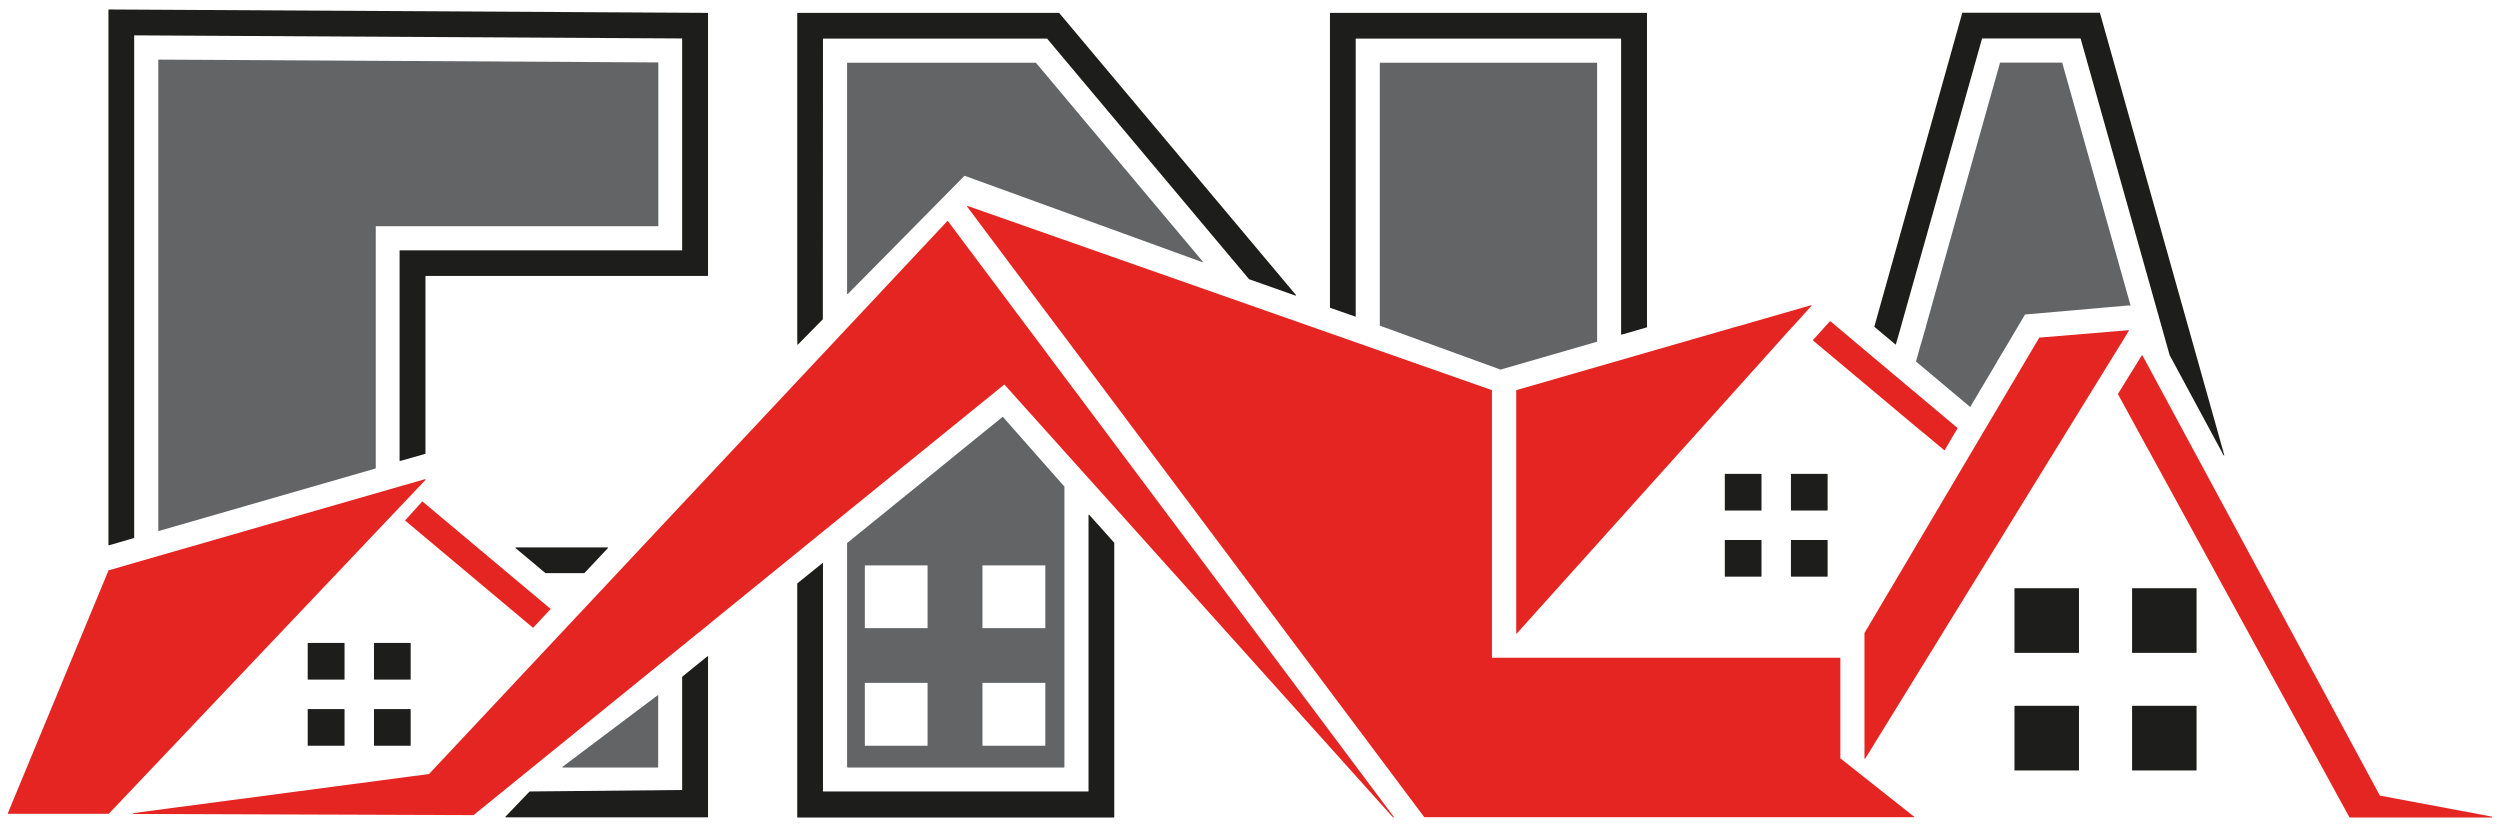
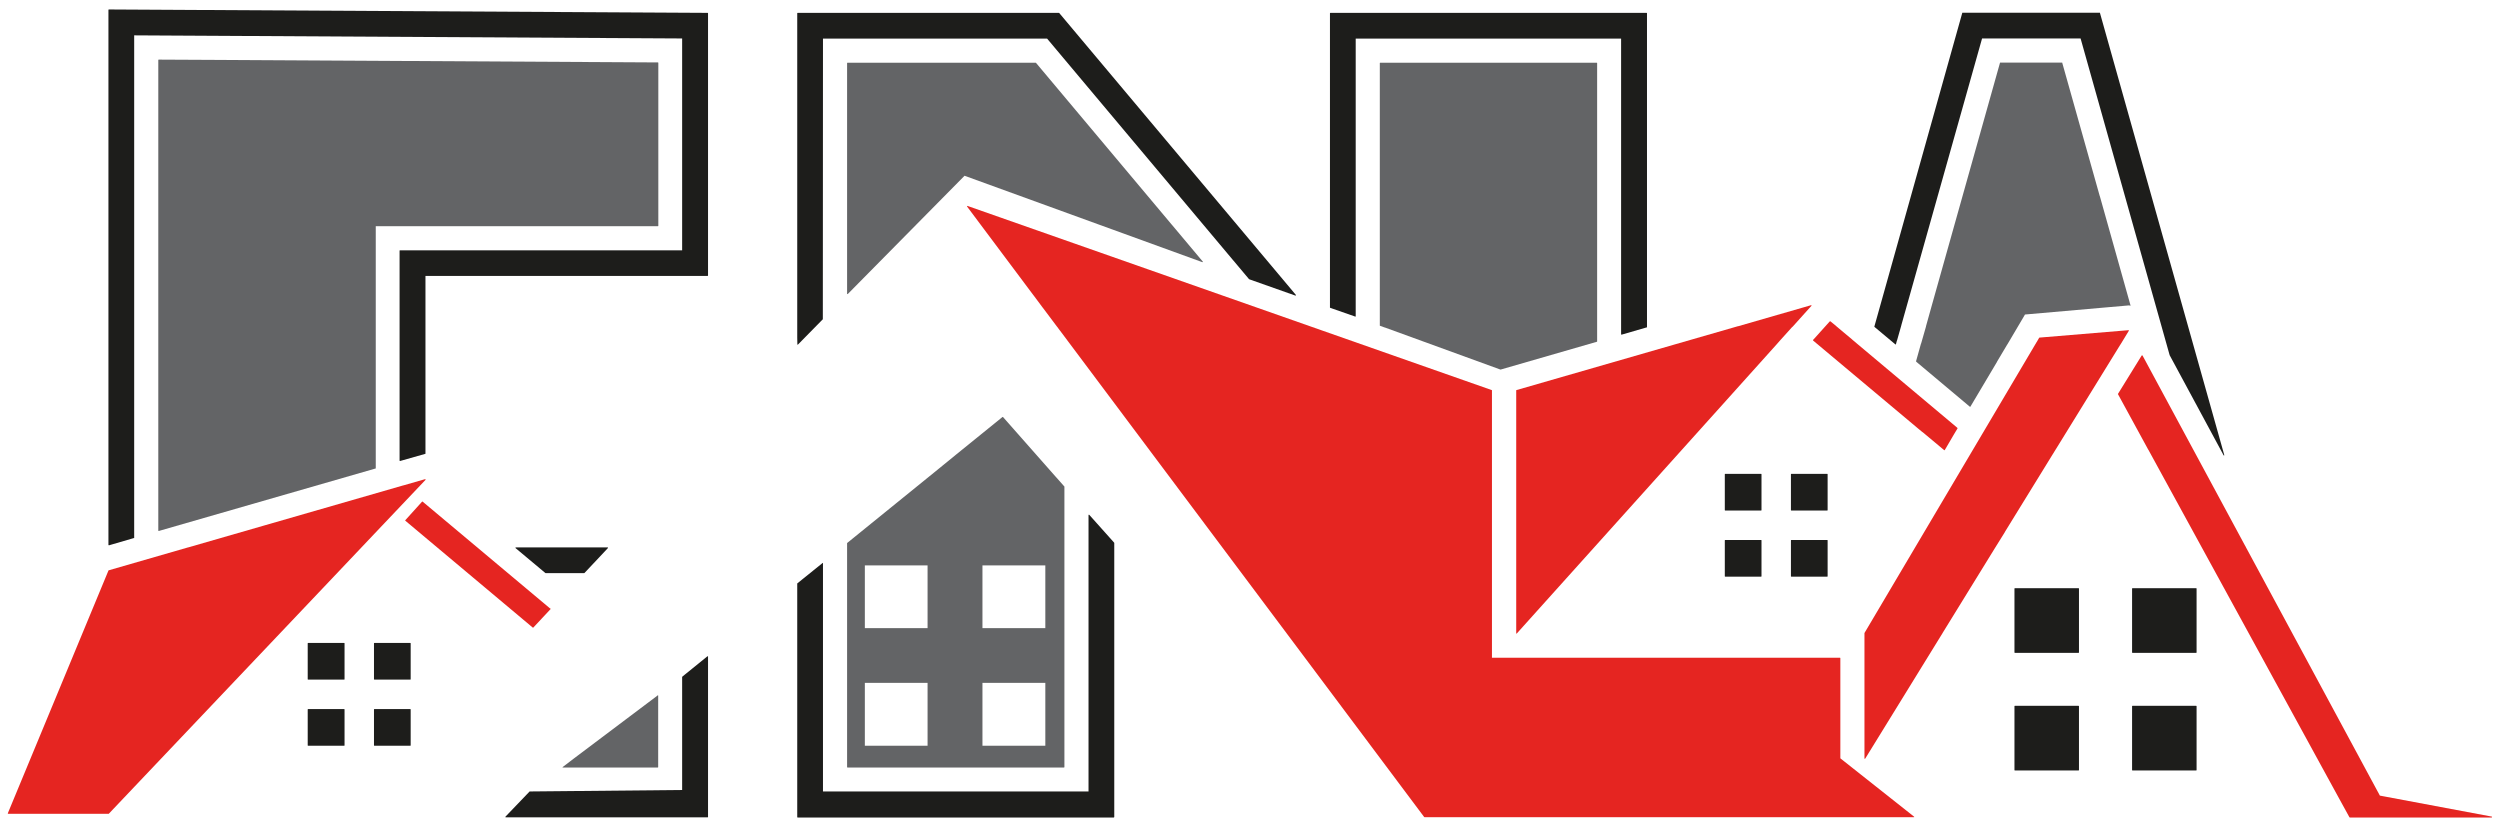
<svg xmlns="http://www.w3.org/2000/svg" version="1.1" id="Livello_1" x="0px" y="0px" viewBox="0 0 1689.9 558.9" style="enable-background:new 0 0 1689.9 558.9;" xml:space="preserve">
  <style type="text/css">
	.st0{fill:#E52521;}
	.st1{fill:#1D1D1B;}
	.st2{fill:#636466;}
</style>
  <g>
    <g>
-       <path class="st0" d="M942.1,552.2c0,0,0-0.1,0-0.1l-136.2-182l-82.9-110.8c0,0,0-0.1-0.1-0.1L713,246c0,0-0.1-0.1-0.1-0.1    l-10-13.5c0,0-0.1-0.1-0.1-0.1l-7.2-9.6l-1.4-1.9c0,0,0,0-0.1-0.1l-53.4-71.3c0,0,0,0,0,0c0,0,0,0,0,0c0,0-0.1,0-0.1,0    c0,0,0,0-0.1,0c0,0,0,0,0,0c-0.1,0-0.2,0-0.2,0.1l-77.8,83l-1.5,1.6c0,0-0.1,0-0.1,0.1L290,523.2L90.3,549.6    c-0.2,0-0.3,0.2-0.3,0.3c0,0.2,0.1,0.3,0.3,0.3L320,551c0,0,0,0,0,0c0.1,0,0.1,0,0.2-0.1L471,428.6l6.4-5.1l1-0.8    c0,0,0.1-0.1,0.1-0.1c0,0,0,0,0-0.1l63.9-51.9c0,0,0.1,0,0.1-0.1l136.4-110.6l57.2,63.7c0,0,0.1,0,0.1,0.1l205.4,228.8    c0.1,0.1,0.1,0.1,0.2,0.1c0.1,0,0.1,0,0.2-0.1c0,0,0,0,0,0c0,0,0,0,0,0c0,0,0-0.1,0-0.1c0,0,0-0.1,0.1-0.1    C942.1,552.3,942.1,552.2,942.1,552.2z M919.9,523.5L919.9,523.5l-3.5,0l0,0H919.9z" />
      <path class="st0" d="M1225.5,230C1225.5,230,1225.6,230,1225.5,230c0.1,0.1,0.1,0.2,0.1,0.2c0,0,0,0,0,0c0,0,0,0,0,0l71,59.5    l2.9,2.4c0,0,0.1,0,0.1,0l14.6,12.2c0,0,0,0,0,0c0,0,0,0,0,0c0,0,0.1,0,0.2,0c0.1,0,0.2,0,0.2-0.1c0,0,0,0,0,0c0,0,0,0,0,0    l6.2-10.6l2.4-4c0,0,0-0.1,0-0.1c0,0,0-0.1,0-0.1c0,0,0-0.1-0.1-0.1c0,0,0-0.1,0-0.1l-67.7-56.8l-3.2-2.7l-0.1-0.1    c0,0-0.1,0-0.1-0.1l-10.4-8.7l-0.2-0.2c0,0-0.1,0-0.1-0.1l-4-3.3c0,0,0,0,0,0c0,0,0,0,0,0l0,0c0,0-0.1,0-0.1,0c0,0-0.1,0-0.1,0    c0,0-0.1,0-0.1,0c0,0-0.1,0-0.1,0l-10.8,12c0,0-0.1,0-0.1,0.1l-0.4,0.4c0,0,0,0,0,0c0,0,0,0,0,0c0,0,0,0.1,0,0.1    C1225.5,229.9,1225.5,229.9,1225.5,230z" />
      <path class="st0" d="M1025,263.7C1025,263.7,1025,263.8,1025,263.7c-0.1,0.1-0.1,0.1-0.1,0.2c0,0,0,0,0,0.1V428c0,0,0,0,0,0    c0,0,0,0.1,0,0.1c0,0,0,0.1,0,0.1c0,0,0,0,0,0c0.1,0.1,0.1,0.1,0.2,0.1c0.1,0,0.2,0,0.2-0.1c0,0,0,0,0,0l132.2-147.1    c0,0,0.1,0,0.1-0.1l43.3-48.2l3-3.4c0,0,0.1,0,0.1-0.1l7.3-8.1c0,0,0.1,0,0.1-0.1l0.2-0.2c0,0,0,0,0.1,0l11.6-12.9l1.2-1.3    c0,0,0,0,0,0c0,0,0-0.1,0-0.1c0,0,0-0.1,0-0.1c0,0,0,0,0,0c0,0,0,0-0.1-0.1c0,0,0,0,0-0.1c0,0,0,0,0,0c0,0-0.1,0-0.1,0    c0,0-0.1,0-0.1,0c0,0,0,0,0,0l-49.2,14.2c0,0-0.1,0-0.1,0l-0.1,0c0,0,0,0,0,0L1025,263.7C1025.1,263.7,1025.1,263.7,1025,263.7z" />
      <path class="st0" d="M1684.4,552l-75.7-14.2l-90.4-167.6l-0.6-1.2c0,0,0-0.1-0.1-0.1l-69.3-128.5c-0.1-0.1-0.1-0.2-0.3-0.2    c-0.1,0-0.2,0.1-0.3,0.1l-16,25.9c-0.1,0.1-0.1,0.2,0,0.3l20.4,37.4c0,0,0,0.1,0.1,0.1l128.1,234.2l7.8,14.2    c0.1,0.1,0.2,0.2,0.3,0.2h95.8c0.2,0,0.3-0.1,0.3-0.3C1684.6,552.1,1684.5,552,1684.4,552z" />
      <path class="st0" d="M1293.9,552.2c0,0,0-0.1,0-0.1c0,0,0-0.1-0.1-0.1c0,0,0,0,0,0l-49.8-39.4v-67.7c0-0.2-0.1-0.3-0.3-0.3h-235.2    V264c0,0,0,0,0-0.1c0,0,0-0.1,0-0.1c0,0,0-0.1-0.1-0.1c0,0,0,0,0,0L654,139.2c0,0,0,0,0,0c0,0-0.1,0-0.1,0c0,0-0.1,0-0.1,0    c0,0,0,0,0,0c0,0,0,0.1,0,0.1c0,0,0,0-0.1,0.1c0,0,0,0,0,0c0,0,0,0.1,0,0.1c0,0,0,0.1,0,0.1c0,0,0,0,0,0l44.9,60    c0,0,0,0.1,0.1,0.1l6.1,8.2c0,0,0,0.1,0.1,0.1l9.6,12.8c0,0,0,0,0,0c0,0,0.1,0.1,0.1,0.1l1.7,2.3c0,0,0,0.1,0.1,0.1l246.3,329    c0,0,0,0,0,0c0,0,0,0,0.1,0c0,0,0.1,0.1,0.2,0.1h330.7c0.1,0,0.2,0,0.2-0.1c0,0,0,0,0,0c0,0,0-0.1,0-0.1    C1293.9,552.3,1293.9,552.3,1293.9,552.2C1293.9,552.3,1293.9,552.3,1293.9,552.2z" />
      <path class="st0" d="M1392.3,299.4C1392.4,299.3,1392.4,299.3,1392.3,299.4l41-66.5c0,0,0.1-0.1,0.1-0.1l5.6-9.2    c0.1-0.1,0.1-0.2,0-0.3s-0.2-0.1-0.3-0.1l-60.1,5c-0.1,0-0.2,0.1-0.2,0.1l-1.6,2.8c0,0-0.1,0.1-0.1,0.1l-116.4,196.7    c0,0,0,0.1,0,0.1c0,0,0,0,0,0v0.1c0,0,0,0,0,0v84.6c0,0,0,0,0,0c0,0.1,0,0.1,0.1,0.1c0,0,0,0,0,0.1c0,0,0,0,0,0c0,0,0.1,0,0.2,0    c0,0,0,0,0,0c0,0,0,0,0,0c0.1,0,0.2-0.1,0.2-0.1c0,0,0,0,0,0l52.2-84.7l0.1-0.1c0,0,0,0,0-0.1c0,0,0,0,0,0l35.5-57.6l6.6-10.6    c0,0,0,0,0-0.1l31.9-51.8L1392.3,299.4z" />
      <path class="st0" d="M360.3,424.3c0.1,0,0.2,0,0.2-0.1l11.6-12.4c0.1-0.1,0.1-0.2,0.1-0.2c0-0.1-0.1-0.2-0.1-0.2l-0.5-0.3    l-85.9-72c-0.1-0.1-0.3-0.1-0.4,0L274,351.6c-0.1,0.1-0.1,0.1-0.1,0.2s0,0.2,0.1,0.2l86.1,72.2    C360.2,424.3,360.3,424.3,360.3,424.3z" />
      <path class="st0" d="M229.2,386l29-30.6c0,0,0.1,0,0.1-0.1l29.3-30.9c0.1-0.1,0.1-0.2,0-0.4c-0.1-0.1-0.2-0.2-0.3-0.1l-14.6,4.2    c0,0-0.1,0-0.1,0L127.3,370c0,0,0,0-0.1,0l-53.7,15.5c-0.1,0-0.2,0.1-0.2,0.2L5.3,549.7c0,0.1,0,0.2,0,0.3    c0.1,0.1,0.1,0.1,0.2,0.1h67.9c0.1,0,0.2,0,0.2-0.1L229.2,386C229.2,386,229.2,386,229.2,386z" />
    </g>
    <g>
      <path class="st1" d="M395.1,387.3l15.8-16.8c0.1-0.1,0.1-0.2,0.1-0.3c0-0.1-0.2-0.2-0.3-0.2h-62c-0.1,0-0.2,0.1-0.3,0.2    c0,0.1,0,0.2,0.1,0.3l20.1,16.8c0.1,0,0.1,0.1,0.2,0.1h26.1C394.9,387.4,395,387.4,395.1,387.3z" />
      <path class="st1" d="M753.2,552.2V367c0,0,0,0,0,0v0c0,0,0,0,0,0c0-0.1,0-0.1-0.1-0.2L736.3,348c-0.1-0.1-0.1-0.1-0.2-0.1    c0,0,0,0,0,0c0,0,0,0,0,0c-0.1,0-0.1,0-0.2,0.1c0,0,0,0,0,0c0,0,0,0.1-0.1,0.1c0,0,0,0.1,0,0.1c0,0,0,0,0,0V535H556.3V380.9    c0,0,0,0,0-0.1v0c0,0,0,0,0,0c0-0.1,0-0.1,0-0.2c0,0,0,0,0,0c0,0-0.1-0.1-0.1-0.1c0,0,0,0,0,0c0,0,0,0,0,0c-0.1,0-0.2,0-0.2,0.1    L539,394.3c0,0,0,0,0,0c-0.1,0.1-0.1,0.1-0.1,0.2v157.8c0,0.2,0.1,0.3,0.3,0.3h213.7C753,552.6,753.2,552.4,753.2,552.2    L753.2,552.2C753.2,552.3,753.2,552.3,753.2,552.2C753.2,552.2,753.2,552.2,753.2,552.2z" />
      <path class="st1" d="M539,232.9c0.1,0.1,0.1,0.1,0.2,0.1c0.1,0,0.2,0,0.2-0.1l11.2-11.4c0,0,0.1,0,0.1-0.1l5.5-5.6l0.1-189.7    h151.5l125.9,150c0,0,0,0,0.1,0.1l10.5,12.5c0,0,0,0,0.1,0c0,0,0,0.1,0.1,0.1l31.1,11c0,0,0.1,0,0.1,0c0,0,0,0,0,0c0,0,0,0,0,0    c0,0,0,0,0,0c0,0,0,0,0,0c0.1,0,0.1,0,0.2-0.1c0,0,0-0.1,0.1-0.1c0,0,0,0,0,0c0,0,0,0,0,0c0,0,0-0.1,0-0.1c0-0.1,0-0.1,0-0.1    c0,0,0,0,0,0L716,8.8c-0.1-0.1-0.1-0.1-0.2-0.1H539.2c0,0,0,0,0,0c-0.2,0-0.3,0.1-0.3,0.3v219.3L539,232.9z" />
      <path class="st1" d="M1405,397.6h-43c-0.2,0-0.3,0.1-0.3,0.3V441c0,0.2,0.1,0.3,0.3,0.3h43c0.2,0,0.3-0.1,0.3-0.3v-43.1    C1405.3,397.7,1405.2,397.6,1405,397.6z" />
      <path class="st1" d="M1484.5,397.6h-43c-0.2,0-0.3,0.1-0.3,0.3V441c0,0.2,0.1,0.3,0.3,0.3h43c0.2,0,0.3-0.1,0.3-0.3v-43.1    C1484.8,397.7,1484.7,397.6,1484.5,397.6z" />
      <path class="st1" d="M1405,477.1h-43c-0.2,0-0.3,0.1-0.3,0.3v43.1c0,0.2,0.1,0.3,0.3,0.3h43c0.2,0,0.3-0.1,0.3-0.3v-43.1    C1405.3,477.3,1405.2,477.1,1405,477.1z" />
      <path class="st1" d="M1484.5,477.1h-43c-0.2,0-0.3,0.1-0.3,0.3v43.1c0,0.2,0.1,0.3,0.3,0.3h43c0.2,0,0.3-0.1,0.3-0.3v-43.1    C1484.8,477.3,1484.7,477.1,1484.5,477.1z" />
      <path class="st1" d="M1190.7,320.6c0-0.2-0.1-0.3-0.3-0.3h-24.2c-0.2,0-0.3,0.1-0.3,0.3v24.2c0,0.2,0.1,0.3,0.3,0.3h24.2    c0.2,0,0.3-0.1,0.3-0.3V320.6z" />
      <path class="st1" d="M1235.4,320.6c0-0.2-0.1-0.3-0.3-0.3h-24.2c-0.2,0-0.3,0.1-0.3,0.3v24.2c0,0.2,0.1,0.3,0.3,0.3h24.2    c0.2,0,0.3-0.1,0.3-0.3V320.6z" />
      <path class="st1" d="M1190.4,365h-24.2c-0.2,0-0.3,0.1-0.3,0.3v24.2c0,0.2,0.1,0.3,0.3,0.3h24.2c0.2,0,0.3-0.1,0.3-0.3v-24.2    C1190.7,365.1,1190.6,365,1190.4,365z" />
      <path class="st1" d="M1235.1,365h-24.2c-0.2,0-0.3,0.1-0.3,0.3v24.2c0,0.2,0.1,0.3,0.3,0.3h24.2c0.2,0,0.3-0.1,0.3-0.3v-24.2    C1235.4,365.1,1235.3,365,1235.1,365z" />
      <path class="st1" d="M899.1,208c0,0,0.1,0.1,0.1,0.1c0,0,0,0,0,0l16.9,5.9c0,0,0.1,0,0.1,0c0.1,0,0.2-0.1,0.2-0.2c0,0,0,0,0,0    c0,0,0,0,0-0.1c0,0,0,0,0,0V26.1h179.4v199.9c0,0,0,0,0,0c0,0,0,0,0,0c0,0,0,0,0,0c0,0.1,0.1,0.2,0.3,0.2c0,0,0.1,0,0.1,0    l16.9-4.9c0,0,0,0,0.1,0c0,0,0.1,0,0.1-0.1c0,0,0-0.1,0-0.1c0,0,0,0,0-0.1V9c0-0.2-0.1-0.3-0.3-0.3H899.3c-0.2,0-0.3,0.1-0.3,0.3    v198.9C899,207.9,899,207.9,899.1,208C899.1,207.9,899.1,208,899.1,208z" />
      <path class="st1" d="M1267,220.8c0,0.1,0,0.1,0.1,0.2c0,0,0,0,0,0l14.1,11.8c0,0,0,0,0.1,0c0,0,0,0,0,0c0,0,0.1,0,0.1,0    c0.1,0,0.2,0,0.2-0.1c0,0,0-0.1,0-0.1c0,0,0,0,0,0l0.6-2.3c0,0,0-0.1,0.1-0.1l2.9-10.2c0,0,0-0.1,0-0.1l54.6-193.9l0,0h33.3h33.3    l60.2,214.1c0,0,0,0,0,0c0,0,0,0,0,0l36.5,67.7c0,0.1,0.1,0.1,0.2,0.1c0,0,0,0,0,0c0,0,0,0,0,0c0,0,0,0,0,0c0,0,0,0,0,0    c0,0,0,0,0,0c0,0,0,0,0,0c0,0,0,0,0.1,0c0,0,0-0.1,0.1-0.1c0,0,0,0,0-0.1c0-0.1,0-0.1,0-0.2c0,0,0,0,0,0l0,0c0,0,0,0,0,0l0,0    l-84-298.7c0,0,0,0,0-0.1c0,0,0-0.1-0.1-0.1c0,0-0.1,0-0.1,0c0,0,0,0-0.1,0h-46.2h-46.3c0,0,0,0-0.1,0c0,0-0.1,0-0.1,0    c0,0,0,0.1-0.1,0.1c0,0,0,0,0,0.1L1267,220.7C1266.9,220.7,1267,220.7,1267,220.8C1267,220.8,1267,220.8,1267,220.8z" />
      <path class="st1" d="M232.9,434.9c0-0.2-0.1-0.3-0.3-0.3h-24.3c-0.2,0-0.3,0.1-0.3,0.3v24.2c0,0.2,0.1,0.3,0.3,0.3h24.3    c0.2,0,0.3-0.1,0.3-0.3V434.9z" />
      <path class="st1" d="M277.6,434.9c0-0.2-0.1-0.3-0.3-0.3h-24.2c-0.2,0-0.3,0.1-0.3,0.3v24.2c0,0.2,0.1,0.3,0.3,0.3h24.2    c0.2,0,0.3-0.1,0.3-0.3V434.9z" />
      <path class="st1" d="M232.6,479.3h-24.3c-0.2,0-0.3,0.1-0.3,0.3v24.2c0,0.2,0.1,0.3,0.3,0.3h24.3c0.2,0,0.3-0.1,0.3-0.3v-24.2    C232.9,479.5,232.8,479.3,232.6,479.3z" />
      <path class="st1" d="M277.3,479.3h-24.2c-0.2,0-0.3,0.1-0.3,0.3v24.2c0,0.2,0.1,0.3,0.3,0.3h24.2c0.2,0,0.3-0.1,0.3-0.3v-24.2    C277.6,479.5,277.5,479.3,277.3,479.3z" />
      <path class="st1" d="M73.3,368.4C73.3,368.4,73.3,368.4,73.3,368.4c0.1,0.1,0.2,0.2,0.3,0.2c0,0,0,0,0,0c0,0,0.1,0,0.1,0l16.8-4.9    c0,0,0,0,0.1,0c0,0,0.1,0,0.1-0.1c0,0,0-0.1,0-0.1c0,0,0,0,0-0.1V23.9L461.1,26v143.2H270.4c-0.2,0-0.3,0.1-0.3,0.3v141.9    c0,0,0,0,0,0c0,0,0,0,0,0c0,0,0,0,0,0c0,0.1,0.1,0.2,0.3,0.2c0,0,0.1,0,0.1,0l16.9-4.8c0,0,0,0,0.1,0c0,0,0.1,0,0.1-0.1    c0,0,0-0.1,0-0.1c0,0,0,0,0-0.1v-120h190.7c0.2,0,0.3-0.1,0.3-0.3V9c0-0.2-0.1-0.3-0.3-0.3L73.6,6.4h0c-0.1,0-0.2,0-0.2,0.1    c-0.1,0.1-0.1,0.1-0.1,0.2L73.3,368.4C73.2,368.3,73.3,368.3,73.3,368.4C73.3,368.4,73.3,368.4,73.3,368.4z" />
      <path class="st1" d="M478.6,443.9L478.6,443.9C478.6,443.9,478.6,443.9,478.6,443.9c0-0.1,0-0.2-0.1-0.2c0,0,0,0,0,0    c0,0-0.1-0.1-0.1-0.1c0,0,0,0-0.1,0c0,0,0,0,0,0c-0.1,0-0.2,0-0.2,0.1l-16.9,13.7c0,0,0,0,0,0c0,0,0,0.1,0,0.1    c0,0-0.1,0.1-0.1,0.1c0,0,0,0,0,0v76.4l-103,1c-0.1,0-0.2,0-0.2,0.1l-16.2,16.9c-0.1,0.1-0.1,0.2-0.1,0.3c0,0.1,0.2,0.2,0.3,0.2    h136.4c0.2,0,0.3-0.1,0.3-0.3v-94.6V443.9C478.6,443.9,478.6,443.9,478.6,443.9z" />
    </g>
    <g>
-       <path class="st2" d="M380.2,518.6C380.2,518.7,380.2,518.7,380.2,518.6C380.2,518.7,380.2,518.7,380.2,518.6    c0.1,0.2,0.2,0.2,0.3,0.2h64.1c0.2,0,0.3-0.1,0.3-0.3v-48.2c0,0,0-0.1,0-0.1c0,0,0-0.1,0-0.1c0,0,0,0,0,0c0,0-0.1,0-0.1-0.1    c0,0-0.1,0-0.1,0c0,0,0,0,0,0c0,0-0.1,0-0.1,0c0,0-0.1,0-0.1,0l-64.1,48.2c0,0,0,0,0,0c0,0,0,0.1-0.1,0.1c0,0,0,0.1,0,0.1    C380.2,518.5,380.2,518.5,380.2,518.6C380.2,518.6,380.2,518.6,380.2,518.6z" />
+       <path class="st2" d="M380.2,518.6C380.2,518.7,380.2,518.7,380.2,518.6C380.2,518.7,380.2,518.7,380.2,518.6    c0.1,0.2,0.2,0.2,0.3,0.2h64.1c0.2,0,0.3-0.1,0.3-0.3v-48.2c0,0,0-0.1,0-0.1c0,0,0-0.1,0-0.1c0,0,0,0,0,0c0,0-0.1,0-0.1-0.1    c0,0-0.1,0-0.1,0c0,0,0,0,0,0c0,0-0.1,0-0.1,0c0,0-0.1,0-0.1,0c0,0,0,0,0,0c0,0,0,0.1-0.1,0.1c0,0,0,0.1,0,0.1    C380.2,518.5,380.2,518.5,380.2,518.6C380.2,518.6,380.2,518.6,380.2,518.6z" />
      <path class="st2" d="M813.1,177c0,0,0-0.1,0-0.1c0,0,0,0,0,0l-20.9-24.9c0,0-0.1,0-0.1-0.1L700.3,42.5c-0.1-0.1-0.1-0.1-0.2-0.1    H572.9c-0.2,0-0.3,0.1-0.3,0.3v155.8c0,0.1,0,0.2,0.1,0.2c0,0,0,0,0,0c0.1,0.1,0.1,0.1,0.2,0.1c0.1,0,0.2,0,0.2-0.1c0,0,0,0,0,0    l78.9-79.9l160.7,58.4c0,0,0,0,0.1,0c0,0,0,0,0,0c0,0,0,0,0.1,0c0,0,0.1,0,0.1,0c0,0,0,0,0,0c0,0,0,0,0-0.1c0,0,0,0,0.1-0.1    c0,0,0,0,0,0C813.1,177,813.1,177,813.1,177z" />
      <path class="st2" d="M572.6,518.5c0,0.2,0.1,0.3,0.3,0.3h146.3c0.2,0,0.3-0.1,0.3-0.3V329.1c0,0,0-0.1,0-0.1c0,0,0-0.1,0-0.1    l-6.2-7c0,0-0.1,0-0.1-0.1L678,281.9c-0.1-0.1-0.3-0.1-0.4,0L646,307.5c0,0-0.1,0-0.1,0.1l-11.8,9.6c0,0-0.1,0-0.1,0.1L572.7,367    c0,0,0,0,0,0c0,0,0,0.1-0.1,0.1c0,0,0,0.1,0,0.1c0,0,0,0,0,0V518.5z M706.6,504.1h-42.5v-42.5h42.5V504.1z M584.6,504.1v-42.5H627    v42.5H584.6z M706.6,424.6h-42.5v-42.4h42.5V424.6z M584.6,424.6v-42.4H627v42.4H584.6z" />
      <path class="st2" d="M107,358.7c0,0.1,0.1,0.2,0.3,0.2c0,0,0.1,0,0.1,0l146.4-42.2c0,0,0,0,0.1,0c0,0,0.1,0,0.1-0.1    c0,0,0-0.1,0-0.1c0,0,0,0,0-0.1V152.9h190.7c0.2,0,0.3-0.1,0.3-0.3V42.5c0-0.2-0.1-0.3-0.3-0.3l-297.8-1.7l-39.6-0.2h0    c-0.1,0-0.2,0-0.2,0.1c-0.1,0.1-0.1,0.1-0.1,0.2v318C107,358.6,107,358.6,107,358.7C107,358.6,107,358.6,107,358.7    C107,358.7,107,358.7,107,358.7z" />
      <path class="st2" d="M1079.5,231C1079.6,231,1079.6,230.9,1079.5,231c0.1-0.1,0.1-0.1,0.1-0.2c0,0,0,0,0-0.1v-188    c0-0.2-0.1-0.3-0.3-0.3H933c-0.2,0-0.3,0.1-0.3,0.3v177.2c0,0,0,0,0,0.1c0,0,0,0.1,0,0.1c0,0,0,0.1,0.1,0.1c0,0,0,0,0,0l3,1.1    c0,0,0,0,0.1,0l0.2,0.1c0,0,0,0,0.1,0l78,28.4c0,0,0.1,0,0.1,0c0,0,0.1,0,0.1,0L1079.5,231C1079.5,231,1079.5,231,1079.5,231z" />
      <path class="st2" d="M1295.3,244.5c0,0,0,0.1,0.1,0.1c0,0,0,0,0,0l36.1,30.3c0.1,0,0.1,0.1,0.2,0.1c0,0,0,0,0,0    c0.1,0,0.2-0.1,0.2-0.1l18-30.3c0,0,0,0,0-0.1l6.9-11.6c0,0,0.1-0.1,0.1-0.1l11.1-18.8l0.8-1.4l70.7-6.2l0,0.1    c0,0.1,0.2,0.2,0.3,0.2c0,0,0.1,0,0.1,0c0.2,0,0.2-0.2,0.2-0.4l-20.7-73.7c0,0,0-0.1-0.1-0.2l-25.3-89.9c0,0,0,0,0-0.1    c0,0,0-0.1-0.1-0.1c0,0-0.1,0-0.1,0c0,0,0,0-0.1,0h-41.5c0,0,0,0-0.1,0c0,0-0.1,0-0.1,0c0,0-0.1,0.1-0.1,0.1c0,0,0,0,0,0.1    l-46.4,165.1l-3.6,12.9l0,0.1c0,0,0,0.1,0,0.1l-2.7,9.4l-0.6,2.1c0,0-0.1,0.1-0.1,0.1l-3.3,11.8c0,0,0,0,0,0.1    C1295.3,244.5,1295.3,244.5,1295.3,244.5z" />
    </g>
  </g>
</svg>